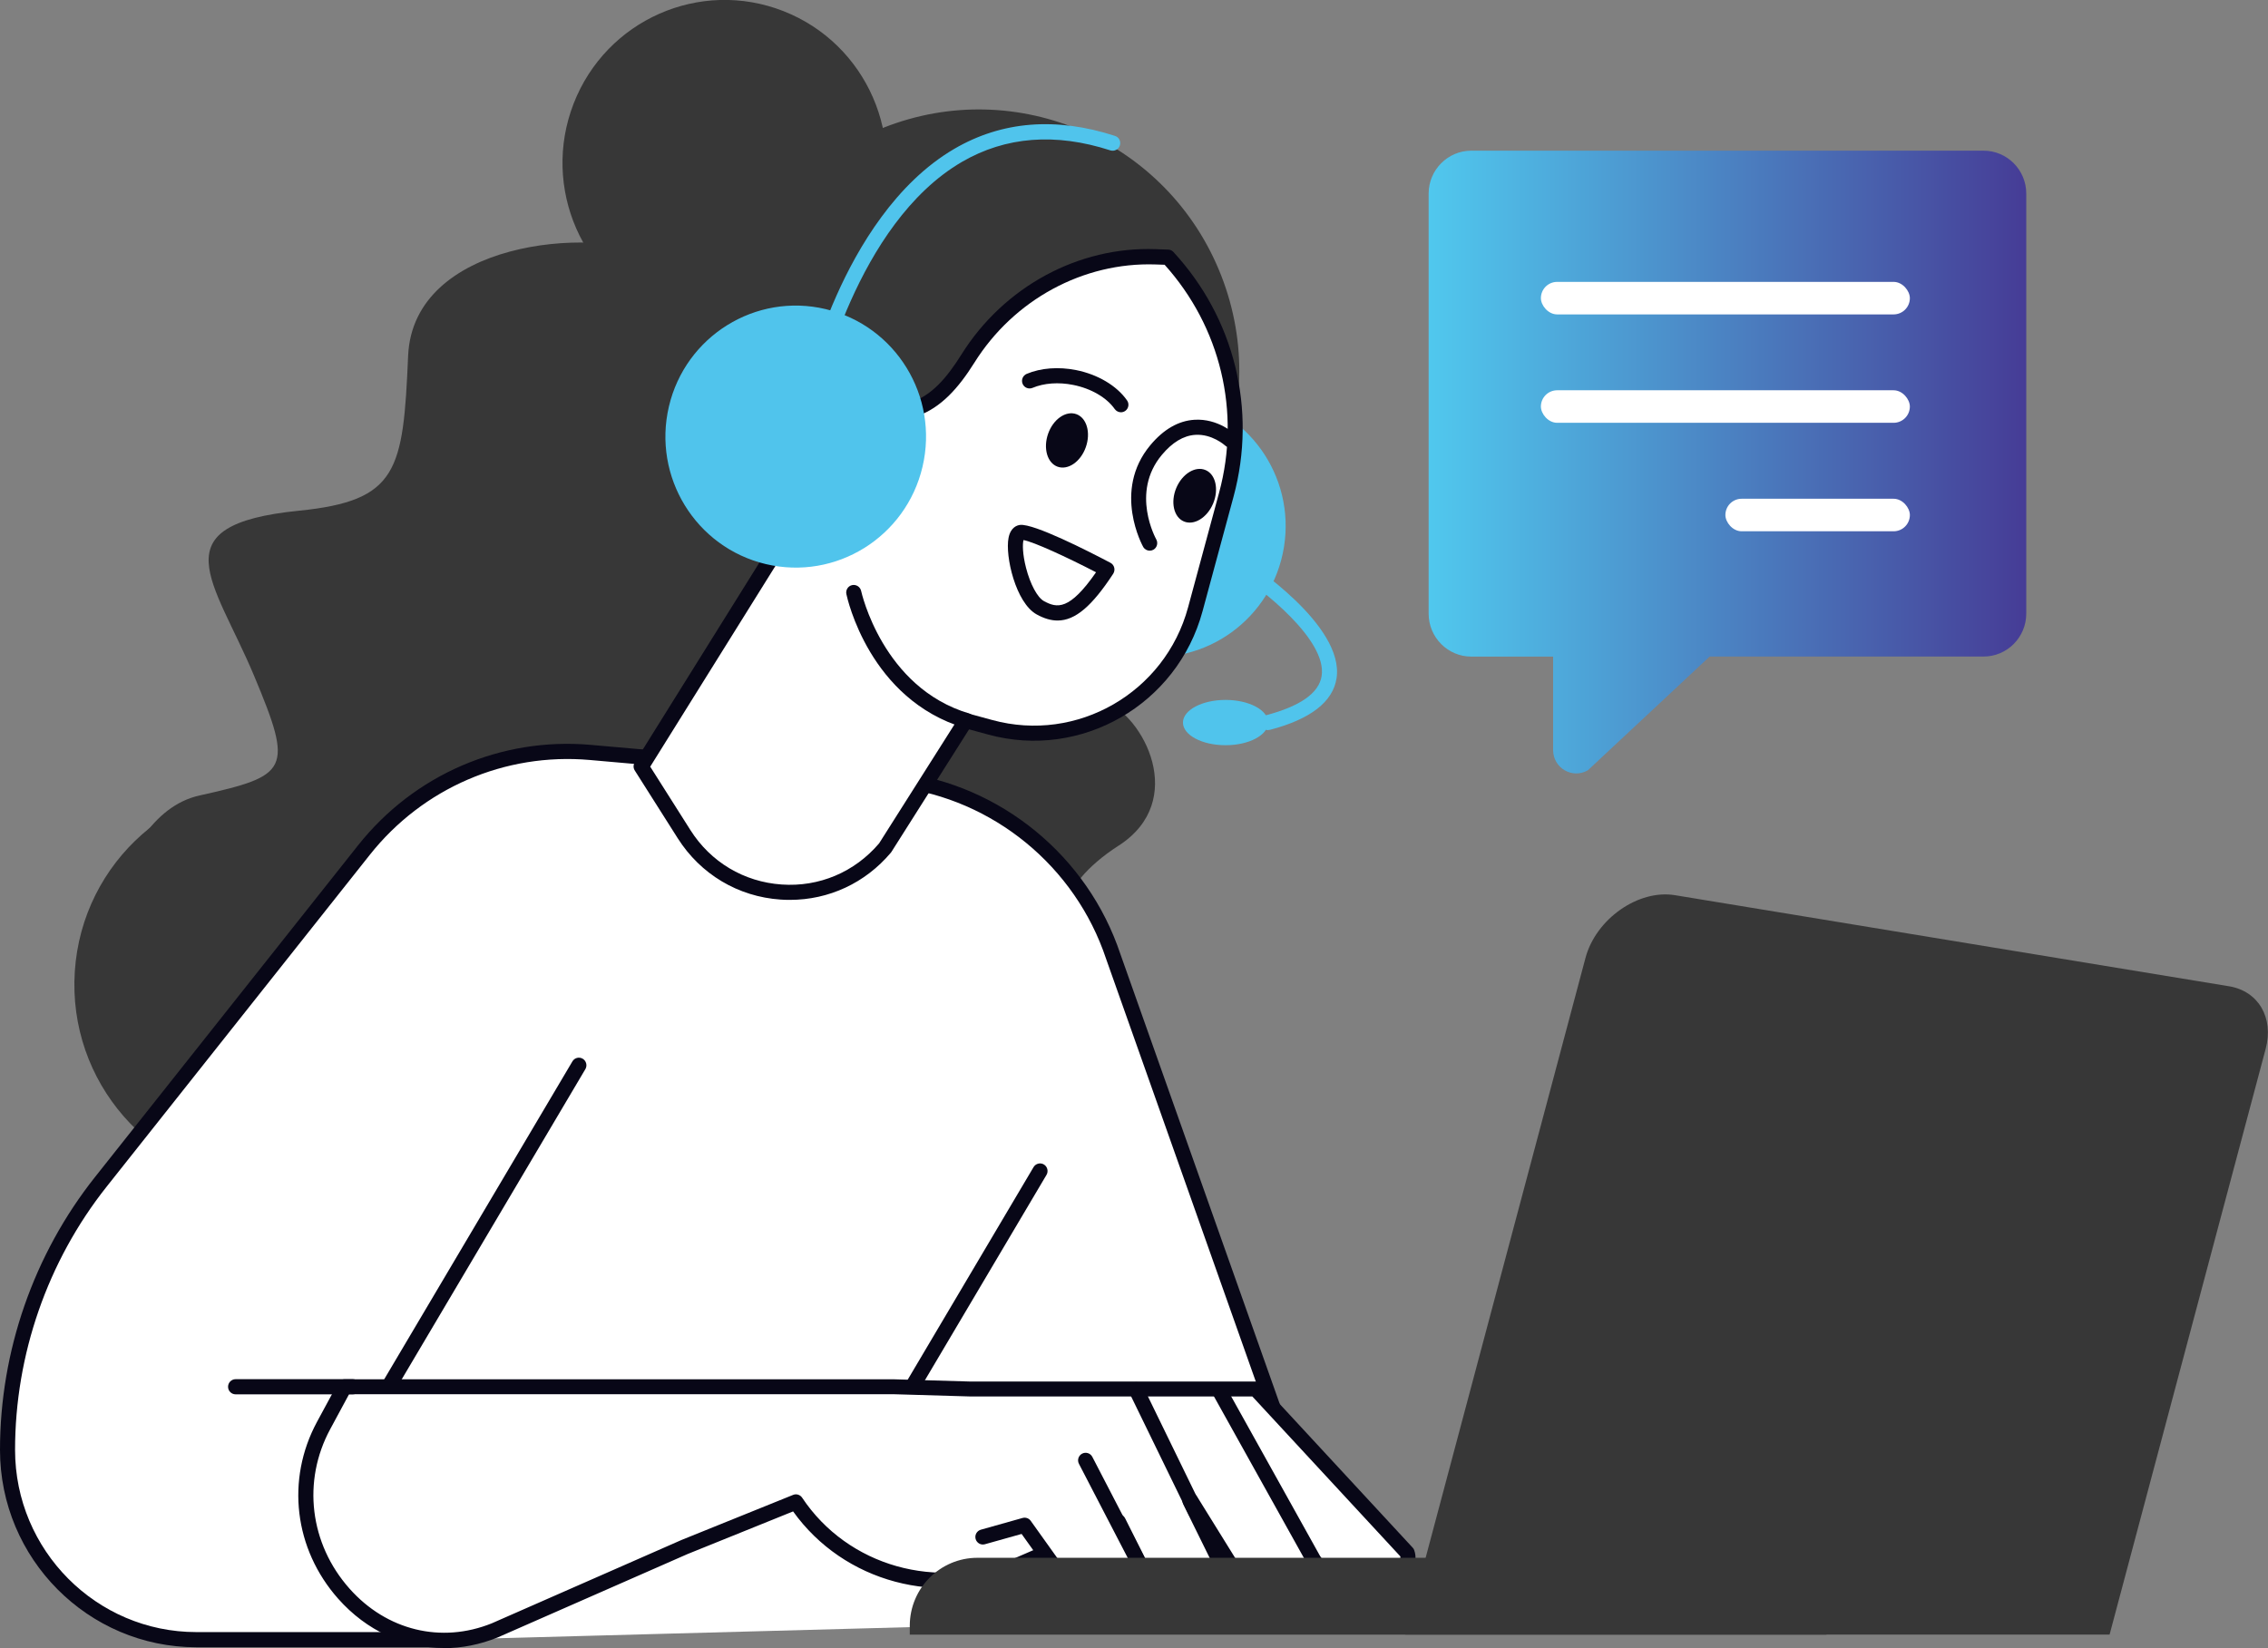
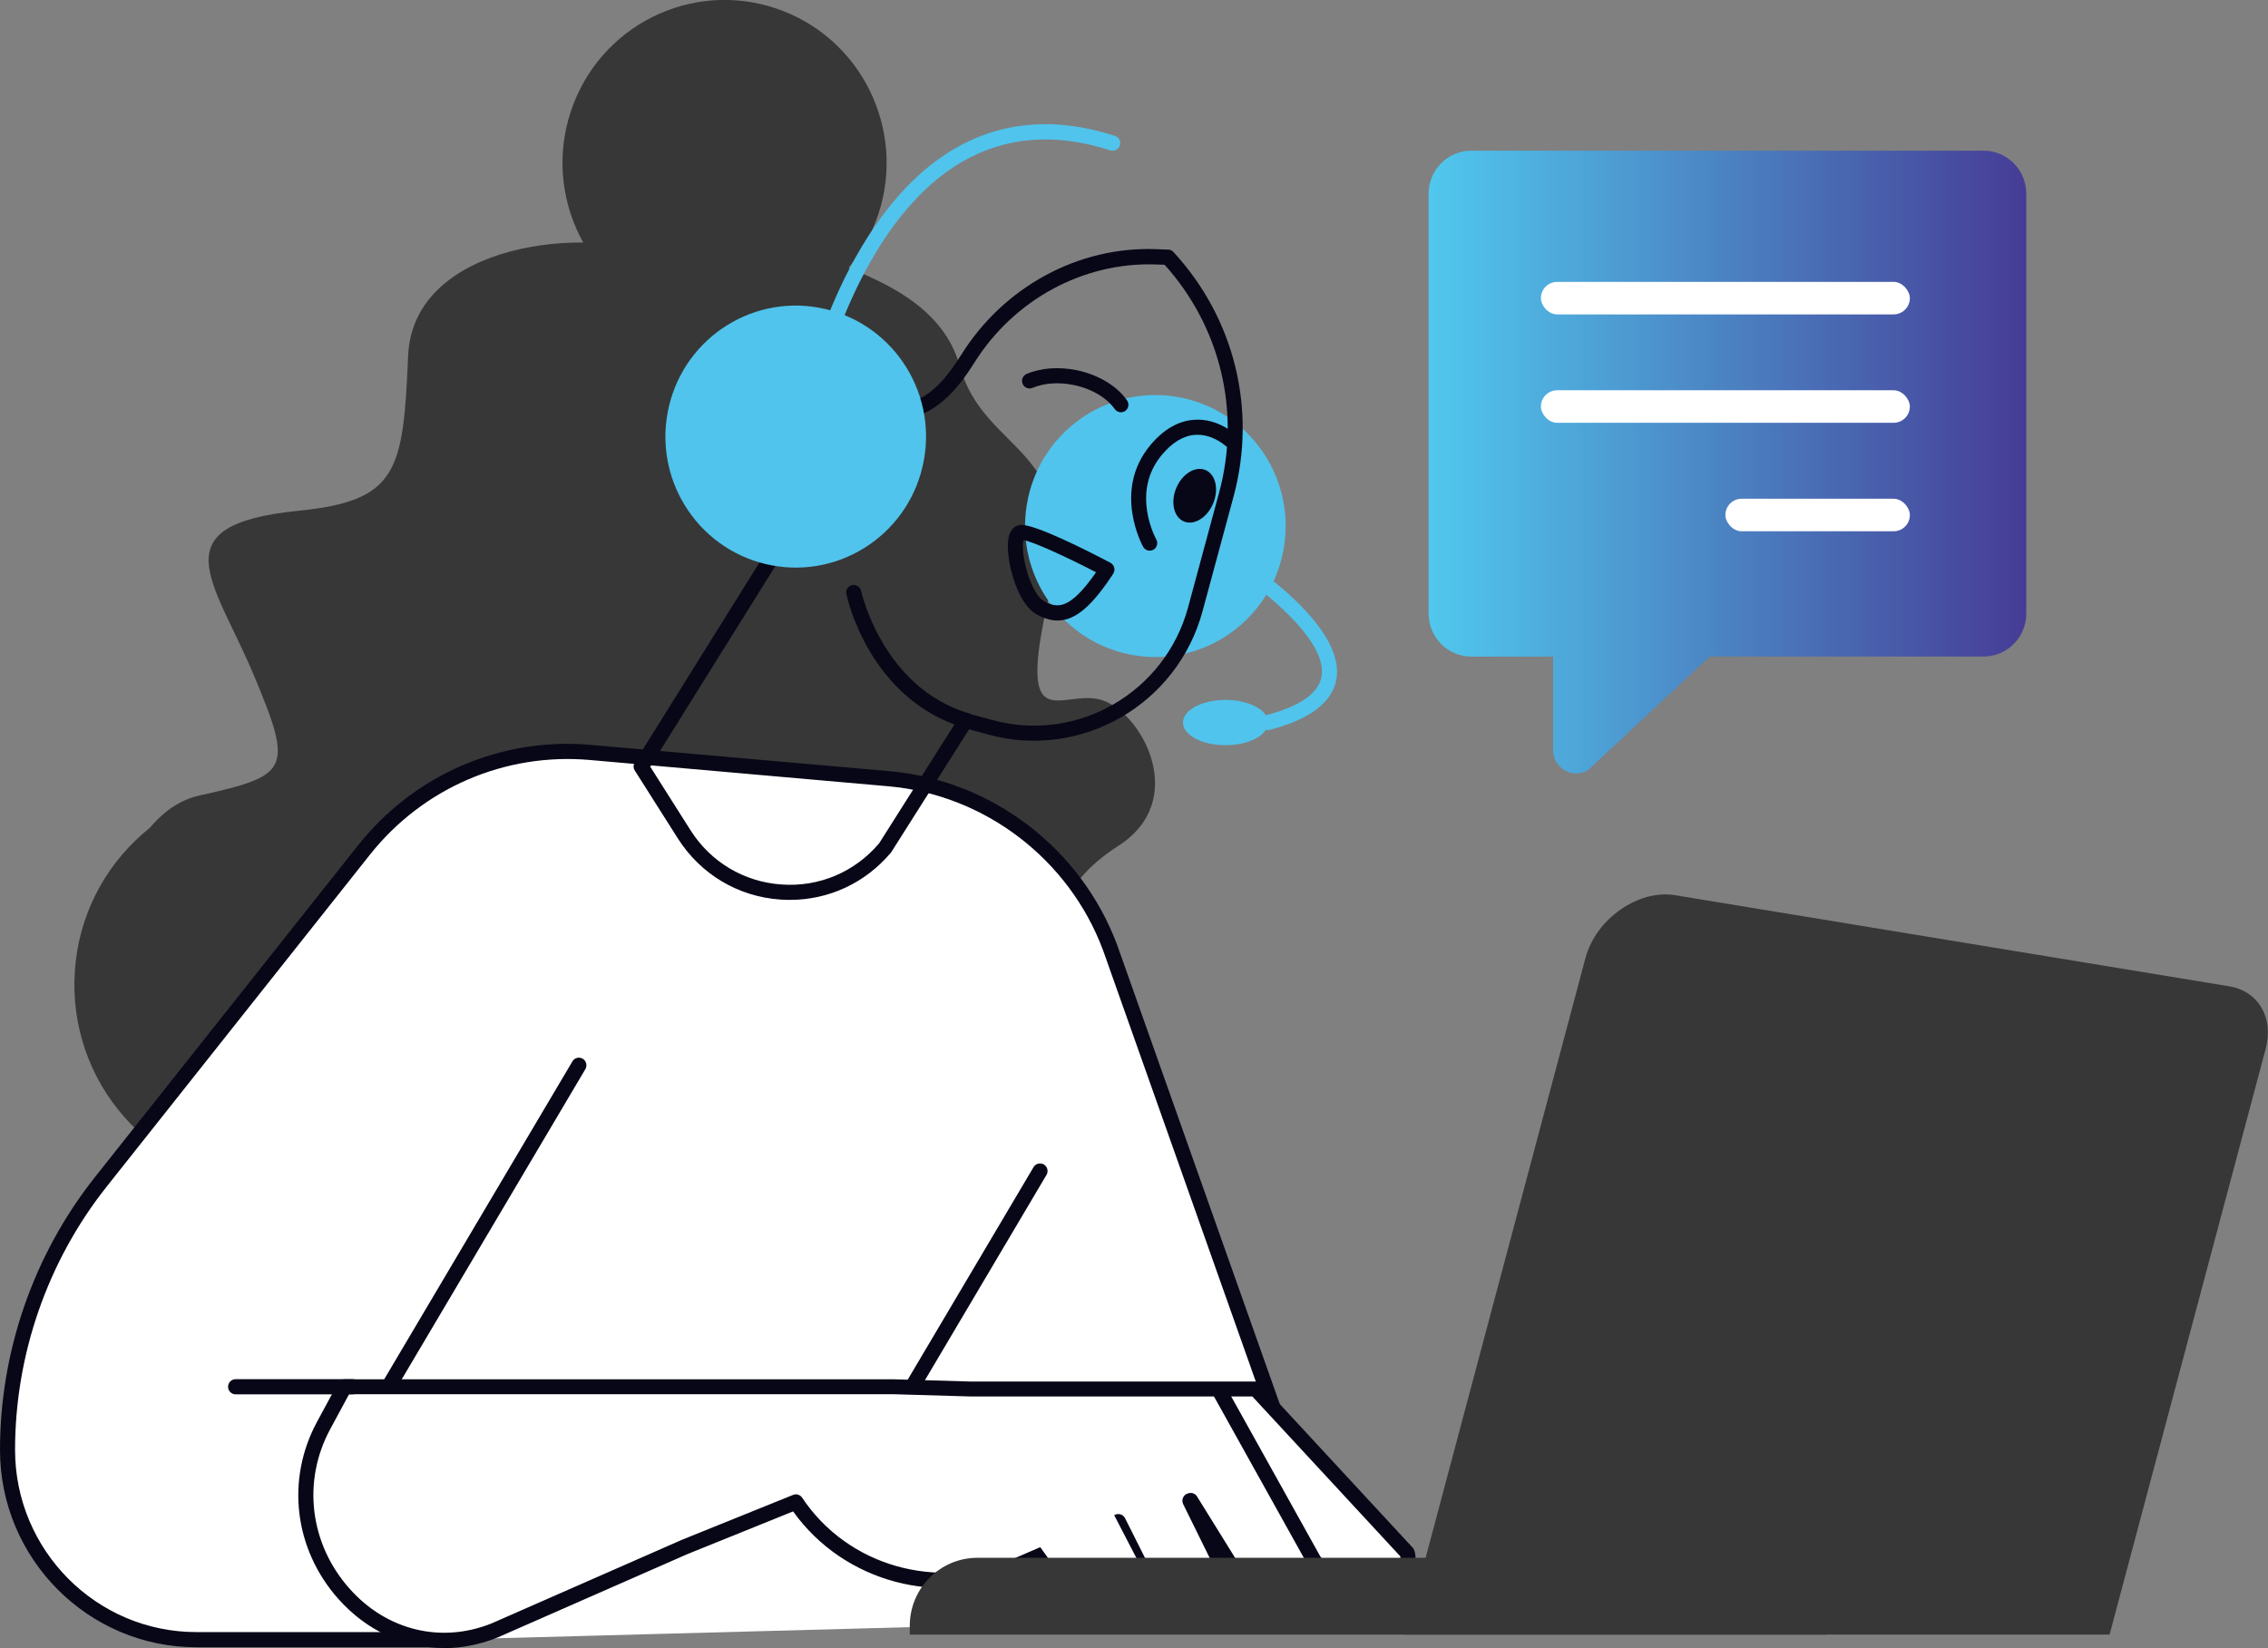
<svg xmlns="http://www.w3.org/2000/svg" width="194" height="141" viewBox="0 0 194 141" fill="none">
  <rect x="0" y="0" width="194" height="141" fill="#808080" stroke="none" />
  <g clip-path="url(#clip0_2571_42904)">
    <path d="M95.704 72.335C92.862 74.169 91.411 76.114 91.198 77.553H9.492C10.723 73.508 12.986 68.971 17.054 68.063C24.705 66.352 25.131 65.924 21.727 57.802C18.324 49.68 13.521 44.903 25.556 43.697C34.059 42.841 34.484 40.274 34.91 30.447C35.335 20.614 50.639 19.33 56.163 21.897C61.688 24.464 56.163 18.047 61.262 16.77C66.361 15.486 67.637 18.481 68.488 20.62C69.339 22.759 79.969 23.615 82.09 31.309C84.217 39.004 92.72 38.148 89.742 50.976C86.763 63.798 91.018 58.671 94.415 59.954C97.819 61.237 101.641 68.504 95.692 72.348L95.704 72.335Z" fill="#373737" />
    <path d="M40.336 85.355C40.949 75.931 33.848 67.792 24.477 67.176C15.105 66.56 7.011 73.7 6.398 83.124C5.786 92.548 12.886 100.687 22.258 101.303C31.63 101.919 39.724 94.779 40.336 85.355Z" fill="#373737" />
    <path d="M38.017 140.288H16.796C7.881 140.288 0.648 133.022 0.648 124.051C0.648 115.721 3.459 107.638 8.622 101.13L31.133 72.738C35.787 66.865 43.058 63.728 50.504 64.382L76.037 66.632C84.592 67.384 91.953 73.01 94.964 81.093L115.185 138.208L38.017 140.288Z" fill="white" />
    <path d="M38.014 140.935H16.793C7.536 140.935 0 133.363 0 124.048C0 115.609 2.881 107.324 8.116 100.719L30.626 72.327C35.429 66.266 42.88 63.045 50.558 63.732L76.092 65.981C84.839 66.753 92.484 72.593 95.566 80.864L115.794 137.985C115.917 138.322 115.736 138.692 115.401 138.815C115.066 138.932 114.698 138.757 114.576 138.419L94.354 81.305C91.447 73.507 84.233 67.997 75.975 67.271L50.442 65.022C43.196 64.387 36.163 67.42 31.632 73.138L9.121 101.529C4.068 107.901 1.289 115.9 1.289 124.048C1.289 132.644 8.245 139.638 16.793 139.638H38.02C38.374 139.638 38.665 139.93 38.665 140.286C38.665 140.643 38.374 140.935 38.02 140.935H38.014Z" fill="#080717" />
    <path d="M72.886 127.995C72.776 127.995 72.66 127.969 72.557 127.904C72.254 127.722 72.151 127.32 72.331 127.016L88.408 99.856C88.589 99.551 88.988 99.447 89.291 99.629C89.594 99.81 89.697 100.212 89.517 100.517L73.44 127.677C73.317 127.878 73.105 127.995 72.886 127.995Z" fill="#080717" />
    <path d="M68.075 128.505C72.2 134.696 80.284 136.841 87.091 133.898L95.658 130.191L98.733 136.316C99.758 138.475 102.304 139.428 104.483 138.455C105.463 138.021 105.901 136.861 105.456 135.875L101.782 128.408L101.847 128.388L107.113 136.88C108.325 138.941 110.955 139.654 113.037 138.488C113.978 137.963 114.307 136.77 113.772 135.83L112.36 133.509L113.392 134.585C115.042 136.316 117.756 136.407 119.522 134.799C120.27 134.06 120.586 133.47 120.373 132.835L107.41 118.827H83.03L76.423 118.633H29.474L27.682 121.945C22.358 131.811 31.95 143.654 42.303 139.473L58.566 132.33L68.075 128.492V128.505Z" fill="white" />
    <path d="M37.974 141C34.603 141 31.367 139.535 28.924 136.78C25.159 132.528 24.45 126.597 27.112 121.657L28.904 118.345C29.02 118.137 29.233 118.008 29.472 118.008H76.42L83.046 118.202H107.407C107.587 118.202 107.755 118.28 107.878 118.41L120.841 132.418C120.905 132.482 120.951 132.56 120.976 132.651C121.35 133.74 120.635 134.628 119.971 135.289C118.449 136.676 116.361 136.981 114.607 136.229C114.704 136.651 114.698 137.085 114.582 137.506C114.395 138.18 113.956 138.731 113.35 139.075C110.946 140.417 107.968 139.606 106.562 137.227L106.279 136.774C106.272 137.059 106.214 137.338 106.111 137.61C105.866 138.265 105.383 138.777 104.745 139.062C102.231 140.183 99.336 139.101 98.15 136.605L95.359 131.037L87.346 134.505C80.287 137.558 72.172 135.367 67.84 129.313L58.809 132.962L42.564 140.099C41.049 140.708 39.502 141.013 37.974 141.013V141ZM29.852 119.298L28.247 122.273C25.843 126.72 26.487 132.074 29.891 135.912C33.069 139.496 37.736 140.637 42.068 138.887L58.312 131.75L67.84 127.9C68.124 127.783 68.446 127.887 68.613 128.139C72.52 134.006 80.184 136.171 86.837 133.299L95.404 129.591C95.72 129.455 96.081 129.591 96.236 129.896L99.31 136.015C100.2 137.889 102.353 138.686 104.229 137.856C104.545 137.714 104.783 137.461 104.906 137.13C105.028 136.806 105.015 136.456 104.874 136.138L101.206 128.69C101.122 128.515 101.115 128.314 101.193 128.139C101.27 127.964 101.418 127.828 101.605 127.776L101.67 127.757C101.947 127.679 102.243 127.789 102.392 128.036L107.658 136.527C108.709 138.31 110.933 138.913 112.719 137.915C113.022 137.746 113.241 137.467 113.331 137.137C113.421 136.8 113.383 136.45 113.209 136.151L111.803 133.85C111.629 133.565 111.7 133.202 111.958 133.001C112.222 132.8 112.59 132.826 112.815 133.066L113.847 134.142C115.265 135.626 117.56 135.711 119.081 134.323C119.739 133.675 119.81 133.345 119.784 133.163L107.123 119.479H83.027L76.4 119.285H29.852V119.298Z" fill="#080717" />
    <path d="M112.393 134.162C112.167 134.162 111.948 134.045 111.832 133.831L103.755 119.324C103.581 119.013 103.69 118.618 104 118.443C104.309 118.268 104.702 118.378 104.876 118.689L112.953 133.196C113.127 133.507 113.018 133.902 112.708 134.078C112.612 134.136 112.502 134.162 112.393 134.162Z" fill="#080717" />
-     <path d="M102.253 129.938C102.014 129.938 101.782 129.802 101.672 129.575L96.612 119.184C96.457 118.86 96.586 118.478 96.909 118.316C97.231 118.16 97.618 118.29 97.772 118.614L102.833 129.005C102.987 129.329 102.859 129.711 102.536 129.873C102.446 129.919 102.349 129.938 102.253 129.938Z" fill="#080717" />
    <path d="M92.862 124.922L97.49 133.848C98.27 135.352 97.69 137.206 96.194 137.996C94.699 138.781 92.855 138.197 92.069 136.693L87.634 130.484L84.062 131.488L92.862 124.922Z" fill="white" />
-     <path d="M94.793 139C93.472 139 92.195 138.287 91.531 137.042L87.386 131.241L84.247 132.122C83.905 132.219 83.551 132.019 83.454 131.675C83.357 131.331 83.557 130.975 83.899 130.878L87.47 129.873C87.734 129.802 88.012 129.899 88.166 130.119L92.601 136.329C92.601 136.329 92.633 136.381 92.646 136.407C92.943 136.984 93.446 137.405 94.058 137.6C94.671 137.794 95.328 137.736 95.895 137.438C96.469 137.139 96.888 136.634 97.081 136.018C97.275 135.402 97.217 134.741 96.92 134.171L92.292 125.245C92.124 124.927 92.247 124.538 92.563 124.37C92.879 124.208 93.265 124.324 93.433 124.642L98.061 133.568C99.002 135.389 98.3 137.639 96.488 138.591C95.94 138.877 95.36 139.013 94.78 139.013L94.793 139Z" fill="#080717" />
    <path d="M109.828 46.802C110.814 40.692 106.688 34.935 100.612 33.944C94.536 32.952 88.811 37.101 87.825 43.211C86.839 49.32 90.965 55.077 97.041 56.069C103.117 57.061 108.842 52.912 109.828 46.802Z" fill="#50C4EC" />
    <path d="M108.472 61.821C108.472 62.891 106.841 63.759 104.83 63.759C102.818 63.759 101.188 62.891 101.188 61.821C101.188 60.751 102.818 59.883 104.83 59.883C106.841 59.883 108.472 60.751 108.472 61.821Z" fill="#50C4EC" />
    <path d="M108.472 62.468C108.188 62.468 107.924 62.273 107.847 61.982C107.756 61.638 107.963 61.282 108.304 61.191C111.225 60.42 112.823 59.292 113.049 57.84C113.532 54.741 107.95 50.411 105.758 48.998C105.455 48.804 105.371 48.402 105.565 48.103C105.758 47.799 106.151 47.715 106.454 47.909C106.802 48.136 115.034 53.477 114.325 58.041C114.009 60.05 112.095 61.535 108.633 62.442C108.575 62.455 108.524 62.462 108.472 62.462V62.468Z" fill="#50C4EC" />
    <path d="M180.455 139.85H120.195L135.621 81.951C136.511 78.62 140.146 76.072 143.279 76.591L190.666 84.382C193.18 84.797 194.514 87.072 193.799 89.743L180.448 139.857L180.455 139.85Z" fill="#373737" />
    <path d="M83.603 133.281H156.226V139.854H77.82V139.102C77.82 135.887 80.412 133.281 83.609 133.281H83.603Z" fill="#373737" />
-     <path d="M91.897 52.601C103.341 48.066 108.961 35.061 104.451 23.553C99.941 12.046 87.008 6.394 75.564 10.929C64.121 15.464 58.5 28.469 63.01 39.977C67.52 51.484 80.453 57.136 91.897 52.601Z" fill="#373737" />
    <path d="M74.891 18.994C77.67 11.823 74.141 3.743 67.009 0.949C59.877 -1.846 51.843 1.702 49.063 8.874C46.284 16.046 49.813 24.125 56.945 26.92C64.077 29.714 72.111 26.166 74.891 18.994Z" fill="#373737" />
-     <path d="M67.741 32C68.921 32.356 69.933 33.011 70.719 33.86C77.153 36.874 80.067 35.014 82.78 30.677C86.261 25.122 92.314 21.745 98.838 21.972L99.895 22.011C104.756 27.281 106.902 34.865 104.891 42.306L102.235 52.127C100.166 59.789 92.308 64.307 84.695 62.226L82.6 61.656L75.709 72.539C71.042 78.075 62.378 77.478 58.504 71.359L54.836 65.571L67.735 44.886C66.581 45.23 65.324 45.275 64.08 44.938C60.47 43.953 58.356 40.167 59.419 36.537C60.451 33.03 64.254 30.956 67.741 32Z" fill="white" />
    <path d="M67.57 76.992C67.305 76.992 67.041 76.986 66.77 76.966C63.135 76.72 59.924 74.801 57.965 71.709L54.297 65.921C54.161 65.707 54.161 65.441 54.297 65.227L66.416 45.794C65.578 45.858 64.733 45.787 63.915 45.56C61.994 45.035 60.408 43.784 59.434 42.041C58.468 40.297 58.242 38.274 58.809 36.356C59.357 34.495 60.614 32.946 62.355 31.993C64.095 31.04 66.081 30.826 67.931 31.377C69.123 31.734 70.213 32.401 71.089 33.303C77.129 36.116 79.676 34.424 82.241 30.327C85.864 24.539 92.24 21.071 98.866 21.317L99.923 21.356C100.097 21.356 100.259 21.434 100.375 21.563C105.603 27.229 107.524 35.046 105.519 42.475L102.863 52.295C100.703 60.288 92.478 65.02 84.53 62.848L82.892 62.401L76.253 72.883C76.253 72.883 76.221 72.934 76.201 72.954C74.016 75.547 70.902 76.992 67.563 76.992H67.57ZM55.605 65.571L59.054 71.016C60.788 73.758 63.638 75.456 66.861 75.676C70.071 75.903 73.107 74.613 75.196 72.157L82.067 61.312C82.216 61.072 82.506 60.962 82.783 61.033L84.878 61.604C92.136 63.587 99.653 59.264 101.625 51.965L104.281 42.144C106.151 35.241 104.404 27.974 99.62 22.652L98.834 22.626C92.665 22.419 86.722 25.634 83.344 31.034C80.604 35.409 77.374 37.665 70.554 34.489C70.445 34.456 70.348 34.398 70.264 34.314C69.529 33.523 68.601 32.94 67.576 32.635C66.055 32.181 64.424 32.363 62.986 33.147C61.549 33.931 60.511 35.208 60.06 36.738C59.596 38.32 59.776 39.986 60.575 41.425C61.375 42.864 62.683 43.894 64.269 44.329C65.352 44.627 66.493 44.607 67.576 44.283C67.834 44.206 68.111 44.296 68.272 44.51C68.433 44.724 68.446 45.016 68.305 45.249L55.625 65.584L55.605 65.571Z" fill="#080717" />
-     <path d="M92.878 38.259C92.44 39.503 91.357 40.249 90.467 39.931C89.578 39.614 89.217 38.349 89.655 37.105C90.093 35.86 91.176 35.115 92.066 35.433C92.956 35.75 93.317 37.014 92.878 38.259Z" fill="#080717" />
    <path d="M90.466 53.091C89.893 53.091 89.306 52.916 88.681 52.572C86.882 51.587 85.961 47.568 86.27 46.012C86.451 45.092 87.024 44.936 87.263 44.91C88.462 44.794 93.064 47.14 94.985 48.151C95.147 48.236 95.263 48.385 95.308 48.566C95.353 48.741 95.32 48.929 95.224 49.085C93.419 51.84 91.988 53.091 90.46 53.091H90.466ZM87.546 46.213C87.463 46.538 87.456 47.387 87.766 48.586C88.126 49.986 88.739 51.127 89.3 51.431C90.421 52.041 91.479 52.242 93.754 48.962C91.214 47.646 88.404 46.356 87.546 46.207V46.213Z" fill="#080717" />
    <path d="M95.883 35.274C95.683 35.274 95.484 35.177 95.355 35.002C94.658 34.01 93.331 33.239 91.803 32.934C90.546 32.681 89.302 32.772 88.315 33.187C87.987 33.323 87.606 33.167 87.471 32.837C87.335 32.506 87.49 32.13 87.819 31.988C89.044 31.476 90.546 31.365 92.048 31.664C93.898 32.033 95.529 32.999 96.405 34.257C96.612 34.548 96.541 34.956 96.251 35.157C96.141 35.235 96.006 35.274 95.883 35.274Z" fill="#080717" />
    <path d="M103.766 43.089C103.25 44.301 102.135 44.982 101.264 44.613C100.394 44.243 100.111 42.953 100.62 41.741C101.135 40.529 102.251 39.848 103.121 40.218C103.991 40.587 104.275 41.877 103.766 43.089Z" fill="#080717" />
    <path d="M82.71 62.312C82.652 62.312 82.588 62.305 82.53 62.286C74.375 59.855 72.474 51.195 72.396 50.825C72.325 50.475 72.544 50.132 72.892 50.06C73.241 49.989 73.582 50.209 73.66 50.559C73.679 50.644 75.49 58.837 82.897 61.041C83.239 61.145 83.432 61.501 83.329 61.845C83.245 62.124 82.987 62.312 82.71 62.312Z" fill="#080717" />
    <path d="M68.425 39.793C68.367 39.793 68.309 39.787 68.257 39.767C67.915 39.677 67.709 39.32 67.806 38.97C68.012 38.199 67.909 37.395 67.516 36.708C67.123 36.014 66.484 35.522 65.717 35.314C65.376 35.223 65.169 34.867 65.266 34.517C65.356 34.173 65.711 33.966 66.059 34.063C67.155 34.361 68.07 35.074 68.638 36.066C69.205 37.058 69.347 38.212 69.05 39.314C68.973 39.599 68.715 39.793 68.431 39.793H68.425Z" fill="#080717" />
    <path d="M98.348 47.116C98.122 47.116 97.909 47 97.787 46.792C97.761 46.747 95.125 42.015 98.393 38.093C99.528 36.732 100.797 35.999 102.17 35.915C104.169 35.785 105.6 37.108 105.664 37.166C105.922 37.413 105.942 37.821 105.697 38.08C105.452 38.34 105.045 38.359 104.788 38.113C104.768 38.093 103.666 37.108 102.235 37.205C101.236 37.27 100.275 37.847 99.379 38.923C96.678 42.157 98.883 46.105 98.902 46.144C99.076 46.455 98.973 46.851 98.664 47.032C98.561 47.09 98.451 47.116 98.341 47.116H98.348Z" fill="#080717" />
    <path d="M69.413 34.297C69.367 34.297 69.322 34.297 69.277 34.284C68.929 34.213 68.704 33.87 68.781 33.52C68.813 33.364 69.593 29.689 71.559 25.274C73.383 21.171 76.613 15.661 81.635 12.731C85.702 10.359 90.324 9.989 95.378 11.629C95.72 11.739 95.9 12.102 95.791 12.446C95.681 12.79 95.32 12.971 94.978 12.867C90.285 11.344 86.012 11.681 82.279 13.853C73.203 19.142 70.07 33.643 70.038 33.792C69.973 34.096 69.709 34.304 69.406 34.304L69.413 34.297Z" fill="#50C4EC" />
    <path d="M78.912 39.929C80.326 33.904 76.615 27.868 70.624 26.446C64.633 25.024 58.63 28.755 57.217 34.779C55.803 40.804 59.513 46.84 65.504 48.262C71.495 49.684 77.498 45.953 78.912 39.929Z" fill="#50C4EC" />
    <path d="M33.44 118.949C33.331 118.949 33.215 118.923 33.111 118.858C32.809 118.677 32.705 118.275 32.886 117.97L48.963 90.81C49.143 90.499 49.543 90.402 49.846 90.583C50.149 90.765 50.252 91.167 50.072 91.471L33.995 118.632C33.872 118.832 33.66 118.949 33.44 118.949Z" fill="#080717" />
    <path d="M30.183 119.296H20.152C19.798 119.296 19.508 119.005 19.508 118.648C19.508 118.292 19.798 118 20.152 118H30.183C30.537 118 30.827 118.292 30.827 118.648C30.827 119.005 30.537 119.296 30.183 119.296Z" fill="#080717" />
    <path d="M169.667 12.891H125.858C123.84 12.891 122.203 14.537 122.203 16.566V52.503C122.203 54.532 123.84 56.178 125.858 56.178H132.852V64.177C132.852 65.714 134.503 66.673 135.824 65.902L146.241 56.172H169.667C171.685 56.172 173.322 54.526 173.322 52.497V16.566C173.322 14.537 171.685 12.891 169.667 12.891Z" fill="url(#paint0_linear_2571_42904)" />
    <rect x="131.805" y="24.117" width="31.56" height="2.783" rx="1.391" fill="white" />
    <rect x="131.805" y="33.391" width="31.56" height="2.783" rx="1.391" fill="white" />
    <rect x="147.586" y="42.672" width="15.78" height="2.783" rx="1.391" fill="white" />
  </g>
  <defs>
    <linearGradient id="paint0_linear_2571_42904" x1="122.203" y1="39.534" x2="173.321" y2="39.534" gradientUnits="userSpaceOnUse">
      <stop stop-color="#50C8EE" />
      <stop offset="1" stop-color="#463C96" />
    </linearGradient>
    <clipPath id="clip0_2571_42904">
      <rect width="194" height="141" fill="white" />
    </clipPath>
  </defs>
</svg>